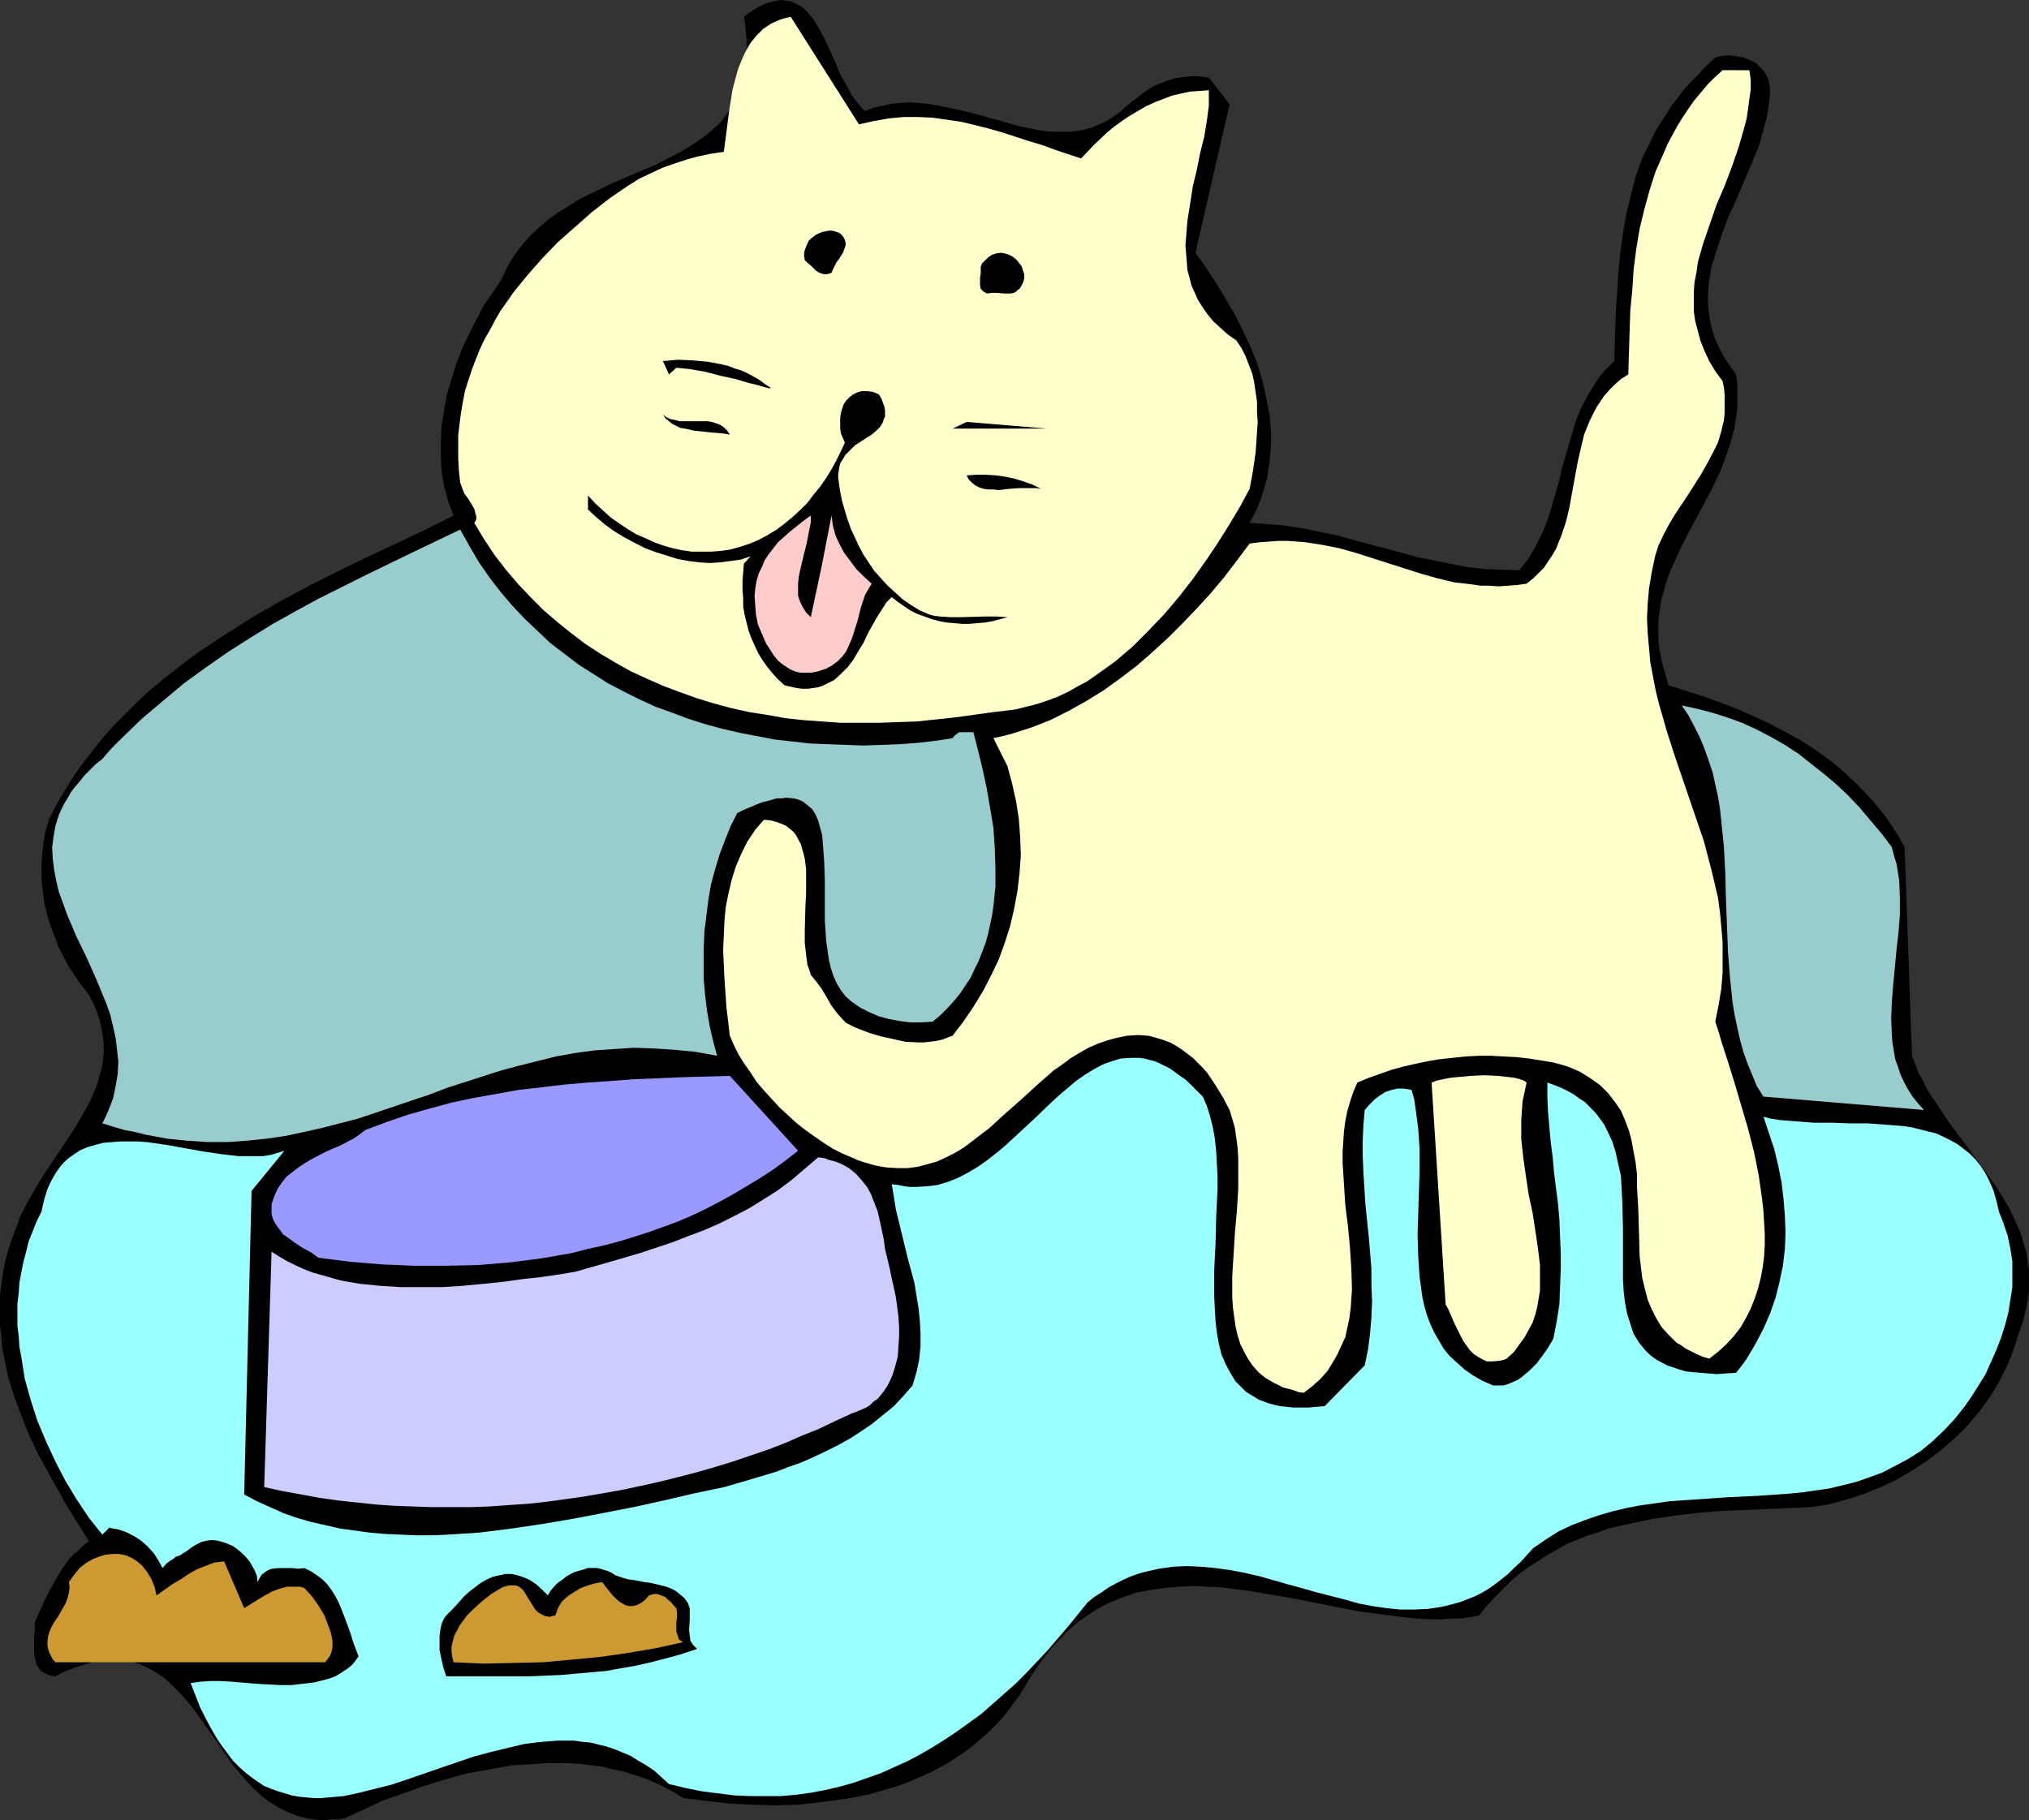
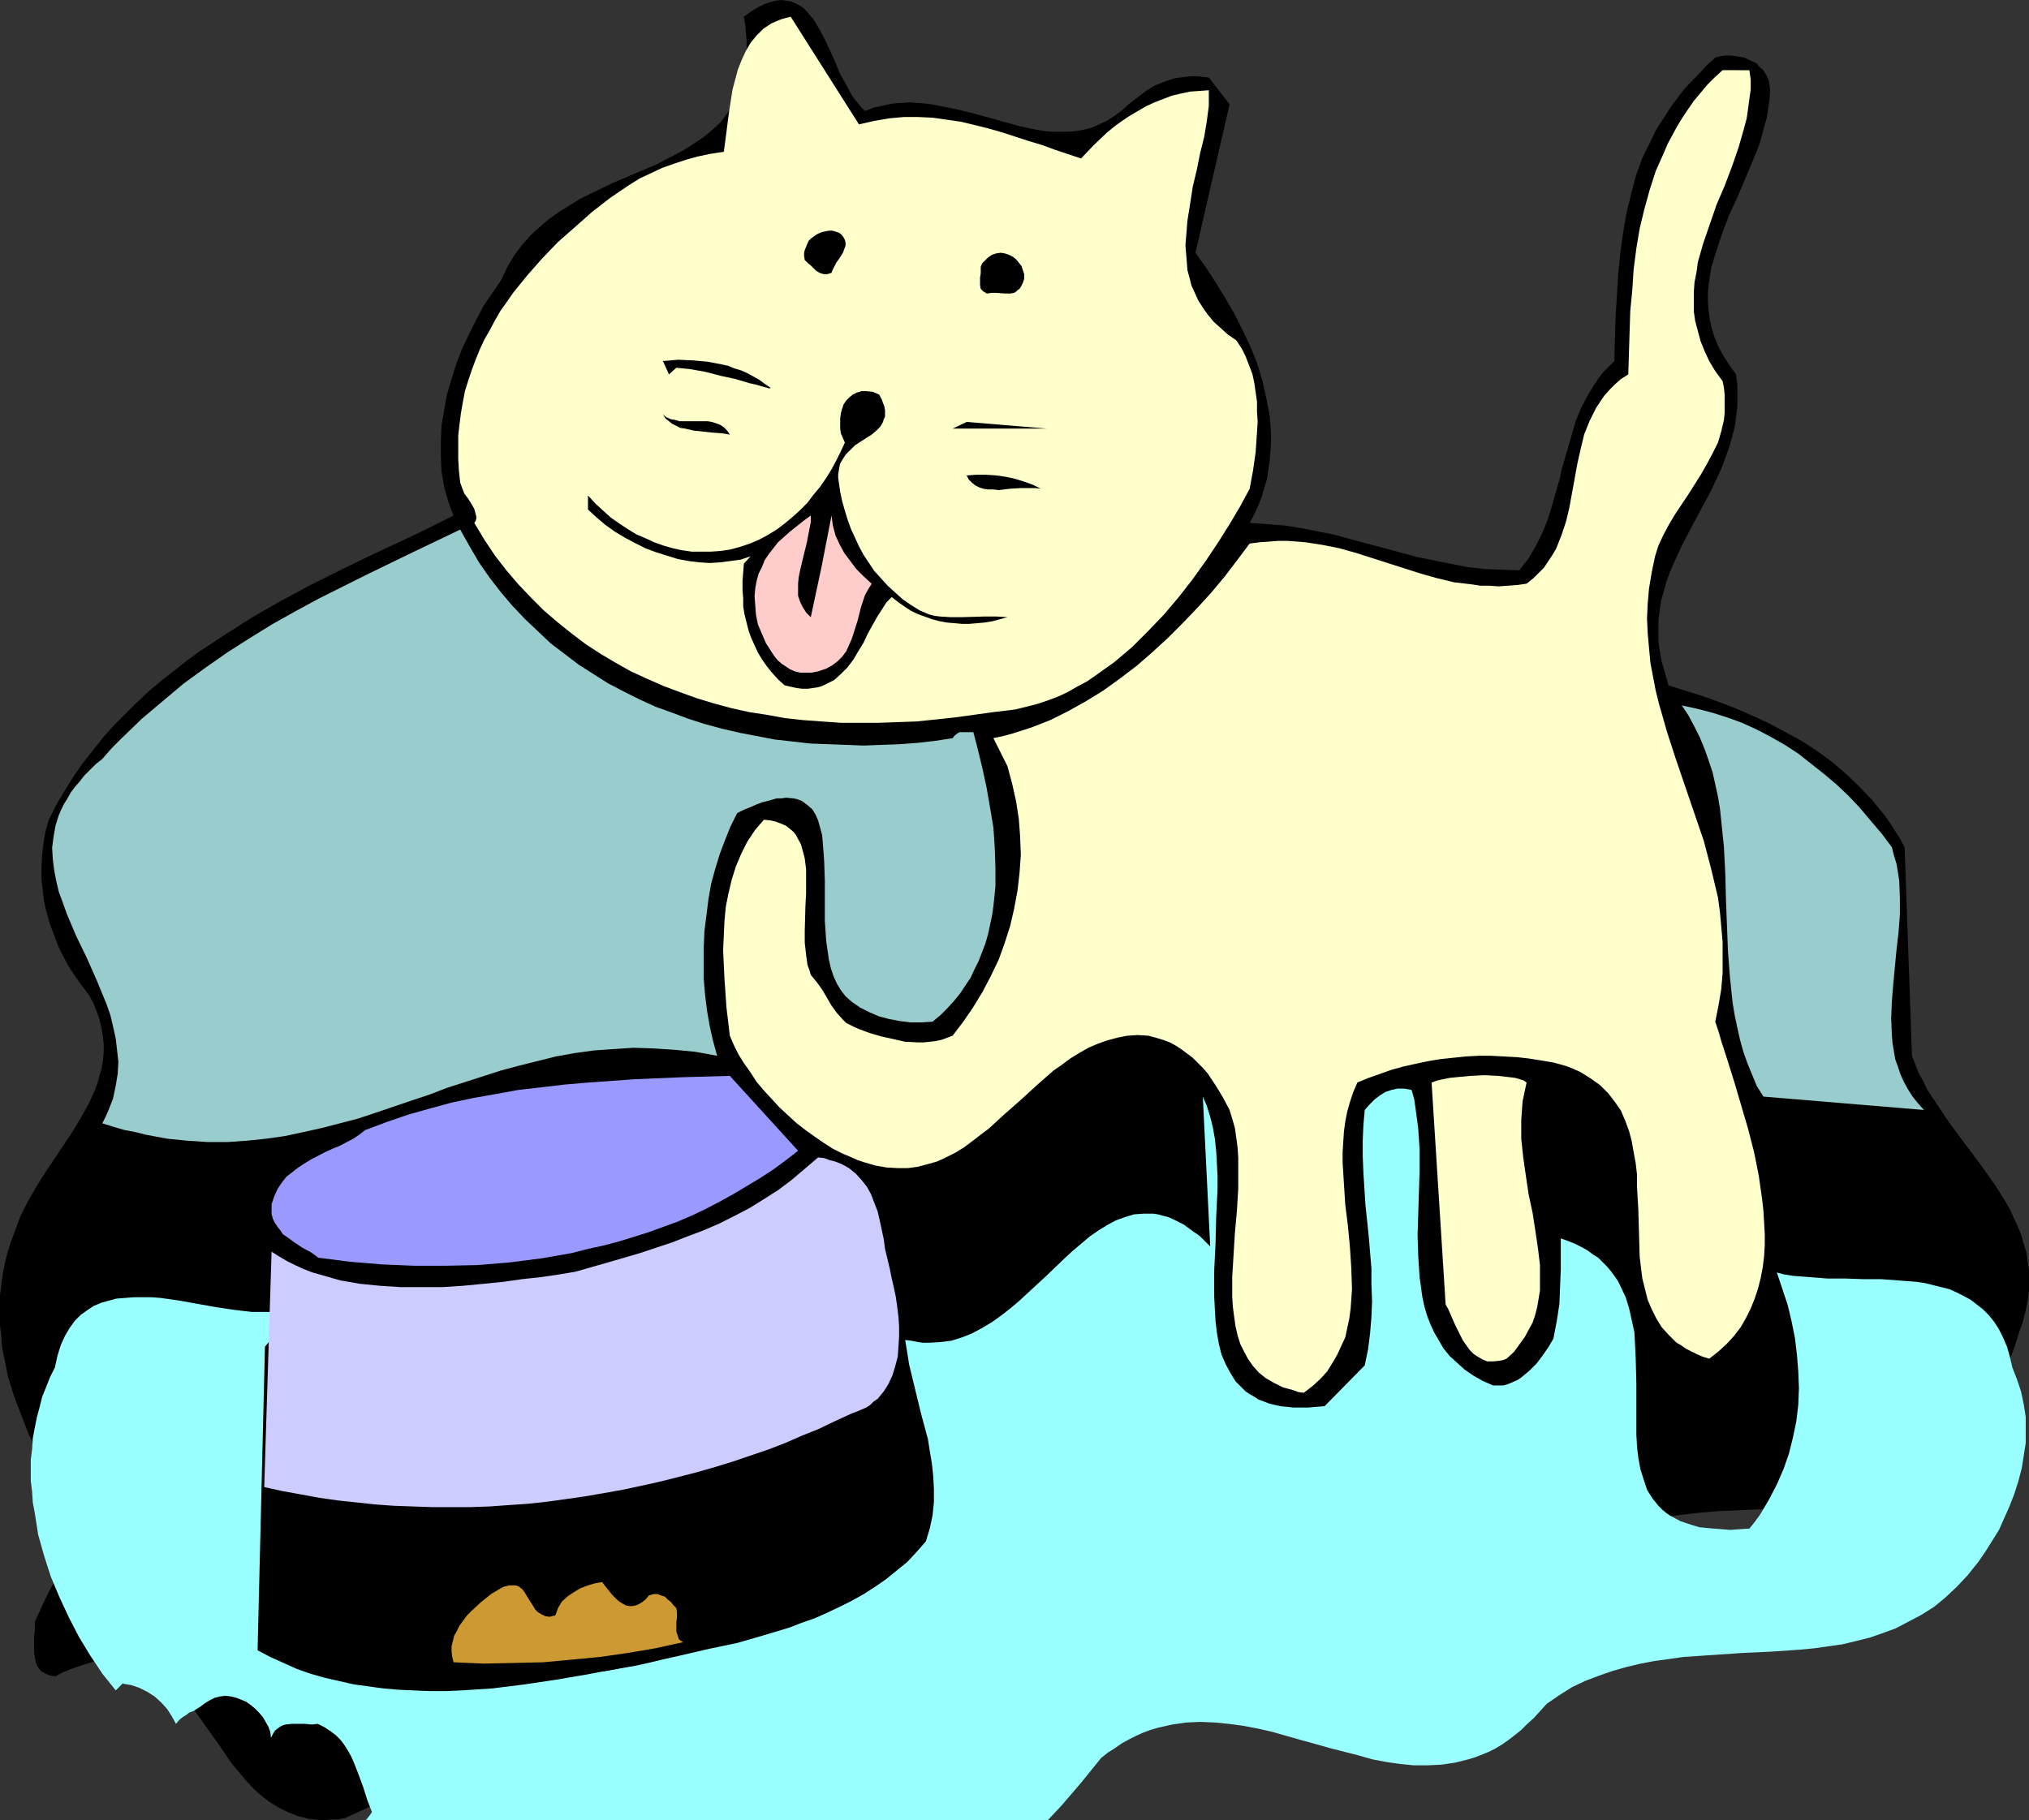
<svg xmlns="http://www.w3.org/2000/svg" xmlns:ns1="http://sodipodi.sourceforge.net/DTD/sodipodi-0.dtd" xmlns:ns2="http://www.inkscape.org/namespaces/inkscape" version="1.0" width="129.681mm" height="116.354mm" id="svg20" ns1:docname="Cat Tasting 1.wmf">
  <rect width="100%" height="100%" fill="#333333" stroke="none" />
  <ns1:namedview id="namedview20" pagecolor="#ffffff" bordercolor="#000000" borderopacity="0.25" ns2:showpageshadow="2" ns2:pageopacity="0.0" ns2:pagecheckerboard="0" ns2:deskcolor="#d1d1d1" ns2:document-units="mm" />
  <defs id="defs1">
    <pattern id="WMFhbasepattern" patternUnits="userSpaceOnUse" width="6" height="6" x="0" y="0" />
  </defs>
  <path style="fill:#000000;fill-opacity:1;fill-rule:evenodd;stroke:none" d="m 208.949,26.819 2.101,-0.808 2.262,-0.485 2.101,-0.485 2.101,-0.162 2.101,-0.162 2.101,0.162 2.101,0.162 2.101,0.323 4.04,0.808 4.202,0.969 4.202,1.131 4.04,1.131 4.04,1.131 3.878,0.808 1.939,0.323 1.939,0.162 h 1.939 1.939 l 1.939,-0.162 1.778,-0.323 1.939,-0.485 1.778,-0.808 1.778,-0.808 1.778,-1.131 1.778,-1.292 1.778,-1.616 2.101,-1.616 2.101,-1.616 2.101,-1.292 2.424,-0.969 2.424,-0.808 1.293,-0.162 1.293,-0.162 1.454,-0.162 h 1.293 l 1.454,0.162 1.454,0.162 5.01,6.462 -8.242,35.866 2.424,3.393 2.424,3.716 2.262,3.716 2.262,3.877 1.939,3.877 1.939,4.039 1.616,4.039 1.293,4.201 0.97,4.362 0.808,4.201 0.162,2.1 0.162,2.262 v 2.1 l -0.162,2.1 -0.162,2.262 -0.323,2.1 -0.323,2.262 -0.646,2.1 -0.646,2.262 -0.808,2.1 -0.97,2.1 -1.131,2.1 4.363,0.323 4.202,0.323 4.04,0.646 4.04,0.808 4.04,0.808 4.04,1.131 7.918,2.1 7.757,2.1 4.04,0.808 4.04,0.808 4.04,0.808 4.202,0.485 4.202,0.162 4.202,0.162 1.131,-1.454 1.131,-1.454 1.778,-3.07 1.616,-3.231 1.293,-3.231 0.97,-3.231 0.97,-3.393 0.97,-3.393 0.323,-1.777 0.485,-1.616 1.939,-6.624 0.97,-3.393 1.293,-3.231 1.616,-3.07 1.778,-2.908 0.97,-1.454 1.131,-1.454 1.293,-1.292 1.293,-1.292 0.162,-5.493 0.162,-5.331 0.323,-5.17 0.323,-5.17 0.485,-4.847 0.646,-4.847 0.808,-4.685 1.131,-4.685 1.131,-4.362 1.616,-4.524 2.101,-4.201 0.97,-2.1 1.293,-2.1 1.293,-1.939 1.293,-2.1 1.616,-2.1 1.454,-1.939 1.778,-1.939 1.939,-1.939 1.778,-1.939 2.101,-1.939 1.293,-0.323 1.131,-0.162 h 1.293 l 1.131,0.162 1.131,0.162 0.97,0.162 2.101,0.969 0.97,0.485 0.646,0.808 0.808,0.646 0.646,0.969 0.485,0.969 0.323,0.808 0.162,1.131 0.162,1.131 -0.162,2.262 -0.323,2.262 -0.323,2.1 -0.646,2.262 -1.131,4.201 -1.778,4.362 -3.555,8.401 -1.939,4.201 -1.616,4.201 -1.454,4.362 -0.646,2.1 -0.646,2.1 -0.323,2.1 -0.323,2.1 -0.162,2.1 v 2.1 l 0.162,2.1 0.323,2.262 0.485,2.1 0.646,2.1 0.97,2.262 1.131,2.1 1.454,2.262 1.616,2.262 0.323,2.585 v 2.585 2.585 l -0.323,2.585 -0.323,2.423 -0.646,2.423 -0.646,2.262 -0.808,2.262 -0.808,2.262 -0.97,2.262 -2.101,4.362 -2.262,4.201 -2.262,4.201 -2.262,4.362 -1.939,4.201 -0.97,2.262 -0.808,2.262 -0.646,2.262 -0.646,2.262 -0.323,2.262 -0.323,2.423 v 2.423 2.585 l 0.323,2.585 0.485,2.585 0.808,2.746 0.808,2.908 8.242,2.585 4.04,1.454 4.202,1.616 4.04,1.777 3.878,1.777 3.878,2.1 3.878,2.1 3.717,2.423 3.555,2.585 3.394,2.908 3.232,3.07 3.07,3.231 2.909,3.554 1.293,1.777 2.586,4.039 1.131,2.1 1.778,50.406 0.808,2.1 0.808,2.1 1.131,1.939 0.97,2.1 2.586,3.877 2.586,3.877 2.747,3.716 2.909,3.877 2.747,3.716 2.747,3.877 2.424,3.877 1.131,1.939 0.97,2.1 0.97,2.1 0.808,1.939 0.646,2.262 0.646,2.1 0.323,2.262 0.323,2.262 v 2.262 2.423 l -0.323,2.423 -0.485,2.423 -0.646,2.585 -0.97,2.746 -0.646,2.1 -0.646,1.939 -0.808,2.1 -0.808,1.939 -0.97,1.939 -0.97,1.939 -2.262,3.716 -2.586,3.554 -2.747,3.231 -3.07,3.07 -3.394,2.908 -3.394,2.585 -3.717,2.423 -3.878,2.262 -3.878,1.777 -4.04,1.616 -4.04,1.292 -4.202,1.131 -4.363,0.646 -11.15,0.485 -11.15,0.485 -5.494,0.485 -5.333,0.646 -5.333,0.808 -5.333,1.131 -5.01,1.131 -2.586,0.969 -2.586,0.808 -2.424,0.969 -2.424,0.969 -2.262,1.292 -2.262,1.292 -2.262,1.454 -2.262,1.454 -2.262,1.616 -2.101,1.777 -1.939,1.939 -1.939,1.939 -2.101,2.262 -1.778,2.262 -3.555,0.646 -3.555,0.162 -3.394,0.162 -3.717,-0.162 -3.555,-0.323 -3.717,-0.485 -7.434,-0.969 -7.434,-1.454 -7.272,-1.454 -7.434,-1.292 -3.717,-0.646 -3.717,-0.485 -3.555,-0.485 -3.555,-0.162 -3.555,-0.162 -3.555,0.162 -3.394,0.323 -3.394,0.485 -3.394,0.646 -3.232,1.131 -3.232,1.292 -3.07,1.616 -1.454,0.969 -1.454,0.969 -1.616,1.131 -1.454,1.292 -1.454,1.292 -1.293,1.454 -1.454,1.454 -1.293,1.616 -1.454,1.777 -1.293,1.777 -1.293,1.939 -1.293,2.1 -1.616,2.747 -1.939,2.585 -1.778,2.423 -2.101,2.262 -2.101,2.1 -2.262,1.939 -2.262,1.939 -2.424,1.616 -2.424,1.616 -2.586,1.454 -2.586,1.292 -2.586,1.131 -2.747,1.131 -2.747,0.969 -2.909,0.808 -2.747,0.808 -2.909,0.646 -2.909,0.485 -5.818,0.808 -5.818,0.646 -5.656,0.162 -5.818,-0.162 -5.656,-0.323 -5.494,-0.646 -5.171,-0.646 -2.262,-1.454 -2.424,-1.292 -2.424,-1.131 -2.424,-0.969 -2.424,-0.808 -2.586,-0.808 -2.586,-0.485 -2.424,-0.646 -2.747,-0.323 -2.586,-0.323 -2.747,-0.162 h -2.586 -2.747 l -2.747,0.162 -5.494,0.323 -5.333,0.969 -5.494,0.969 -5.333,1.454 -5.171,1.616 -5.01,1.777 -5.01,1.777 -4.525,2.1 -4.525,2.1 -1.616,0.323 h -1.616 l -1.454,0.162 h -1.454 l -1.454,-0.162 -1.293,-0.162 -2.586,-0.646 -2.424,-0.969 -2.262,-1.131 -2.101,-1.292 -2.101,-1.616 -1.939,-1.777 -1.778,-1.939 -1.616,-1.939 -1.778,-2.1 -3.07,-4.524 -1.616,-2.262 -1.616,-2.262 -3.07,-4.362 -1.616,-1.939 -1.778,-1.939 -1.778,-1.777 -1.778,-1.616 -1.939,-1.292 -2.101,-1.131 -2.101,-0.969 -2.424,-0.646 -1.131,-0.162 -1.293,-0.162 H 27.31 26.018 l -1.454,0.162 -1.454,0.162 -1.454,0.485 -1.616,0.485 -1.454,0.485 -1.778,0.646 -1.616,0.646 -1.778,0.969 -1.293,-0.162 -1.131,-0.485 -0.97,-0.485 -0.646,-0.808 -0.485,-0.808 -0.323,-0.969 -0.162,-0.969 -0.162,-0.969 v -2.1 -2.1 l 0.162,-0.969 v -0.808 -0.808 -0.646 l 2.424,-5.331 1.293,-2.585 1.454,-2.585 1.454,-2.423 1.778,-2.423 1.131,-1.131 1.131,-0.969 1.131,-1.131 1.293,-0.969 -5.171,-8.239 -2.424,-4.362 -2.424,-4.362 -2.424,-4.362 -2.101,-4.524 -1.778,-4.524 -1.778,-4.685 L 1.939,332.649 0.97,327.802 0.485,325.379 0.323,322.794 0,320.371 v -2.423 -2.423 -2.585 l 0.323,-2.585 0.323,-2.423 0.485,-2.585 0.646,-2.585 0.808,-2.585 0.97,-2.585 0.646,-1.777 0.646,-1.777 1.778,-3.554 1.939,-3.393 2.101,-3.393 4.525,-6.785 2.262,-3.393 1.939,-3.231 1.939,-3.393 1.616,-3.554 0.646,-1.777 0.485,-1.777 0.485,-1.777 0.323,-1.777 0.162,-1.939 v -1.939 l -0.162,-1.777 -0.323,-1.939 -0.485,-2.1 -0.646,-1.939 -0.808,-2.1 -1.131,-2.1 -1.616,-2.1 -1.616,-2.262 -1.616,-2.423 -1.293,-2.423 -1.293,-2.585 -0.97,-2.585 -0.97,-2.585 -0.808,-2.747 -0.646,-2.746 -0.323,-2.747 -0.323,-2.908 v -2.908 l 0.162,-2.746 0.323,-2.908 0.485,-2.908 0.808,-2.747 1.778,-3.554 2.101,-3.554 2.101,-3.393 2.262,-3.231 2.424,-3.07 2.424,-3.07 2.586,-2.908 2.747,-2.747 2.747,-2.746 2.909,-2.747 2.909,-2.423 3.07,-2.423 3.07,-2.423 3.07,-2.262 6.626,-4.362 6.626,-4.201 6.787,-3.877 6.949,-3.716 7.11,-3.554 6.949,-3.393 6.949,-3.231 6.787,-3.231 6.787,-3.393 -0.646,-1.616 -0.646,-1.777 -0.485,-1.777 -0.485,-1.777 -0.646,-3.716 -0.162,-3.716 v -3.554 l 0.162,-3.877 0.646,-3.716 0.646,-3.716 1.131,-3.716 1.131,-3.716 1.454,-3.716 1.616,-3.393 1.778,-3.554 1.778,-3.393 2.101,-3.07 2.101,-3.07 1.454,-3.07 1.616,-2.746 1.778,-2.423 2.101,-2.423 2.262,-2.1 2.262,-1.939 2.262,-1.616 2.586,-1.616 2.586,-1.616 2.586,-1.292 5.333,-2.585 5.333,-2.262 5.333,-2.262 2.424,-1.292 2.586,-1.292 2.262,-1.292 2.262,-1.454 2.101,-1.454 1.939,-1.616 1.939,-1.777 1.454,-1.939 1.454,-2.1 1.293,-2.262 0.97,-2.585 0.485,-2.746 0.323,-1.454 0.162,-1.616 0.162,-1.616 V 9.855 l -0.162,-1.939 -0.162,-1.939 -0.323,-1.939 1.778,-1.292 1.616,-0.969 1.616,-0.808 1.454,-0.485 1.293,-0.323 L 188.749,0 l 1.131,0.162 1.131,0.162 1.131,0.485 0.97,0.485 0.97,0.646 0.808,0.808 0.808,0.969 0.808,0.969 1.454,2.423 1.293,2.423 1.293,2.746 1.293,2.908 1.131,2.746 1.454,2.585 1.293,2.423 0.808,1.131 0.808,0.969 0.808,0.969 z" id="path1" />
  <path style="fill:#ffffcc;fill-opacity:1;fill-rule:evenodd;stroke:none" d="m 207.494,30.05 3.555,-0.808 3.717,-0.646 3.555,-0.323 h 3.394 l 3.555,0.162 3.394,0.485 3.394,0.485 3.394,0.808 3.232,0.808 3.394,0.969 6.464,2.1 3.232,0.969 3.07,1.131 6.302,2.1 3.07,-3.231 3.232,-3.07 1.778,-1.454 1.778,-1.292 1.939,-1.292 1.939,-1.131 1.939,-1.131 2.101,-0.969 2.101,-0.808 2.101,-0.808 2.101,-0.485 2.262,-0.485 2.262,-0.162 2.262,-0.162 v 1.777 1.939 l -0.485,3.716 -0.646,3.877 -0.97,3.877 -0.808,4.039 -0.97,4.039 -0.646,4.201 -0.646,4.039 -0.323,4.039 -0.162,1.939 0.162,1.939 0.162,1.939 0.162,2.1 0.485,1.777 0.485,1.939 0.808,1.777 0.808,1.777 1.131,1.777 1.131,1.616 1.454,1.777 1.616,1.454 1.778,1.616 2.101,1.454 1.293,1.939 0.97,1.939 0.808,2.1 0.808,2.1 0.485,2.262 0.323,2.262 0.323,2.262 v 2.423 l 0.162,2.423 -0.162,2.423 -0.323,4.847 -0.646,4.524 -0.808,4.362 -2.262,4.201 -2.586,4.362 -2.747,4.362 -2.909,4.362 -3.232,4.524 -3.394,4.362 -3.555,4.201 -3.878,4.039 -3.878,3.877 -2.101,1.777 -2.101,1.777 -2.262,1.616 -2.262,1.616 -2.101,1.454 -2.424,1.292 -2.262,1.292 -2.424,1.131 -2.586,0.969 -2.424,0.808 -2.586,0.646 -2.586,0.646 -2.586,0.323 -2.747,0.323 -4.686,0.646 -4.686,0.646 -4.525,0.485 -4.686,0.485 -4.686,0.162 -4.525,0.162 h -4.525 -4.525 l -4.525,-0.323 -4.525,-0.323 -4.363,-0.485 -4.525,-0.808 -4.202,-0.646 -4.363,-0.969 -4.202,-1.131 -4.202,-1.292 -4.04,-1.454 -3.878,-1.454 -4.04,-1.777 -3.878,-1.777 -3.717,-2.1 -3.555,-2.1 -3.717,-2.423 -3.394,-2.585 -3.232,-2.585 -3.394,-2.908 -3.07,-3.07 -3.07,-3.231 -2.909,-3.393 -2.747,-3.554 -2.586,-3.877 -2.424,-4.039 0.323,-0.485 0.162,-0.485 v -0.646 l -0.162,-0.485 -0.323,-1.292 -0.646,-1.131 -0.808,-1.292 -0.97,-1.292 -0.485,-1.292 -0.485,-1.292 -0.323,-2.908 -0.162,-2.908 v -2.747 -2.908 l 0.323,-2.747 0.323,-2.585 0.485,-2.746 0.485,-2.585 0.808,-2.585 0.808,-2.423 0.97,-2.585 0.97,-2.423 1.131,-2.423 1.293,-2.262 1.293,-2.423 1.293,-2.262 1.616,-2.262 1.454,-2.1 3.394,-4.201 3.555,-4.039 3.878,-4.039 4.04,-3.554 4.202,-3.716 4.363,-3.393 4.525,-3.07 2.586,-1.616 2.747,-1.292 2.747,-1.292 2.747,-0.969 2.909,-0.969 2.909,-0.808 3.07,-0.646 3.232,-0.485 0.323,-2.423 0.323,-2.423 0.323,-2.585 0.323,-2.423 0.808,-5.17 0.646,-2.423 0.646,-2.423 0.97,-2.423 0.97,-2.1 1.131,-1.939 1.454,-1.777 1.616,-1.616 0.97,-0.646 0.97,-0.646 1.131,-0.485 1.131,-0.485 1.131,-0.323 1.293,-0.323 z" id="path2" />
  <path style="fill:#ffffcc;fill-opacity:1;fill-rule:evenodd;stroke:none" d="m 422.584,16.964 0.323,2.262 v 2.423 l -0.323,2.262 -0.323,2.423 -0.323,2.262 -0.646,2.423 -1.293,4.524 -1.616,4.685 -1.778,4.685 -1.939,4.524 -1.616,4.685 -1.616,4.685 -0.646,2.262 -0.646,2.262 -0.323,2.423 -0.485,2.423 -0.162,2.262 v 2.423 2.423 l 0.323,2.262 0.646,2.423 0.646,2.423 0.97,2.423 1.131,2.423 1.454,2.423 1.778,2.423 0.323,1.616 0.162,1.616 v 1.616 1.454 1.454 l -0.162,1.616 -0.646,2.747 -0.808,2.746 -1.293,2.585 -1.293,2.423 -1.454,2.585 -3.07,4.847 -3.232,4.847 -1.454,2.423 -1.293,2.423 -1.293,2.747 -0.808,2.585 -0.808,3.877 -0.646,3.877 -0.323,3.716 -0.162,3.554 0.162,3.554 0.323,3.554 0.323,3.554 0.646,3.393 0.646,3.393 0.808,3.231 1.939,6.785 2.101,6.462 2.262,6.624 2.262,6.624 2.262,6.624 1.778,6.785 0.808,3.393 0.808,3.393 0.485,3.554 0.323,3.554 0.323,3.716 v 3.716 3.716 l -0.323,3.877 -0.646,3.877 -0.808,4.039 0.808,2.423 0.646,2.262 1.616,5.008 1.616,5.17 1.616,5.493 1.616,5.493 1.454,5.655 1.131,5.655 0.808,5.655 0.323,2.908 0.162,2.746 0.162,2.908 v 2.585 l -0.162,2.747 -0.323,2.585 -0.485,2.585 -0.646,2.585 -0.808,2.423 -0.97,2.423 -1.131,2.262 -1.293,2.262 -1.616,2.1 -1.778,1.939 -1.939,1.777 -2.262,1.777 -1.616,-0.485 -1.454,-0.646 -1.293,-0.646 -1.293,-0.646 -1.131,-0.808 -1.131,-0.646 -0.97,-0.969 -0.97,-0.969 -1.616,-1.777 -1.293,-2.1 -1.131,-2.262 -0.97,-2.262 -0.646,-2.585 -0.646,-2.585 -0.323,-2.585 -0.323,-2.746 -0.162,-5.655 -0.162,-5.655 -0.323,-5.655 v -2.908 l -0.323,-2.747 -0.485,-2.585 -0.485,-2.746 -0.646,-2.423 -0.97,-2.585 -0.97,-2.262 -1.454,-2.1 -1.616,-2.1 -0.97,-0.969 -0.97,-0.969 -1.131,-0.808 -1.131,-0.808 -1.293,-0.808 -1.293,-0.808 -1.454,-0.646 -1.616,-0.646 -1.616,-0.485 -1.778,-0.485 -2.909,-0.485 -3.07,-0.485 -2.909,-0.323 -3.07,-0.162 -3.07,-0.162 h -3.07 l -3.07,0.162 -3.07,0.323 -3.07,0.323 -2.909,0.485 -3.07,0.646 -2.909,0.646 -2.909,0.808 -2.747,0.969 -2.747,0.969 -2.747,1.131 -0.97,2.262 -0.808,2.423 -0.646,2.262 -0.485,2.423 -0.323,2.423 -0.162,2.423 -0.162,2.585 v 2.585 l 0.323,5.17 0.323,5.008 0.646,5.17 0.485,5.17 0.323,5.008 0.162,5.008 -0.162,2.423 -0.162,2.262 -0.323,2.423 -0.485,2.262 -0.485,2.262 -0.97,2.1 -0.97,2.1 -1.131,1.939 -1.293,2.1 -1.616,1.777 -1.939,1.777 -2.101,1.616 -1.293,-0.162 -1.293,-0.485 -2.424,-0.646 -2.262,-1.131 -1.939,-1.131 -1.616,-1.292 -1.454,-1.616 -1.131,-1.616 -0.97,-1.777 -0.97,-1.939 -0.646,-2.1 -0.485,-2.1 -0.323,-2.262 -0.323,-2.423 -0.162,-2.423 v -5.008 l 0.323,-5.17 0.323,-5.331 0.485,-5.331 0.323,-5.331 v -5.17 -2.423 l -0.162,-2.423 -0.323,-2.423 -0.323,-2.262 -0.646,-2.262 -0.646,-2.1 -1.616,-3.07 -1.778,-2.908 -1.939,-2.908 -1.131,-1.292 -1.131,-1.131 -1.293,-1.292 -1.293,-0.969 -1.293,-0.969 -1.454,-0.969 -1.454,-0.808 -1.778,-0.646 -1.616,-0.485 -1.778,-0.485 -2.586,-0.162 -2.586,0.162 -2.424,0.485 -2.424,0.646 -2.262,0.808 -2.262,0.969 -2.262,1.292 -2.101,1.292 -1.939,1.454 -2.101,1.454 -3.878,3.393 -3.878,3.554 -4.04,3.554 -3.878,3.554 -1.939,1.454 -2.101,1.616 -1.939,1.454 -2.101,1.292 -2.262,1.131 -2.101,0.969 -2.262,0.646 -2.424,0.646 -2.424,0.323 h -2.424 l -2.747,-0.162 -2.747,-0.485 -2.747,-0.808 -1.454,-0.485 -1.454,-0.646 -2.262,-0.969 -2.262,-1.131 -2.262,-1.454 -2.101,-1.454 -2.262,-1.616 -2.101,-1.616 -2.101,-1.939 -2.101,-1.939 -1.778,-1.939 -1.939,-2.1 -1.778,-2.1 -1.454,-2.262 -1.616,-2.262 -1.293,-2.1 -1.131,-2.262 -0.97,-2.262 -0.808,-6.785 -0.485,-6.947 -0.162,-3.393 -0.162,-3.554 0.162,-3.554 0.162,-3.554 0.323,-3.393 0.646,-3.231 0.808,-3.393 0.97,-3.07 1.293,-3.07 1.454,-2.908 0.97,-1.454 0.97,-1.454 0.97,-1.131 1.131,-1.292 1.616,0.162 1.293,0.323 1.293,0.485 1.131,0.485 0.808,0.646 0.97,0.808 0.646,0.808 0.485,0.969 0.646,1.131 0.323,1.131 0.323,1.131 0.323,1.292 0.323,2.585 v 2.908 2.908 l -0.162,3.07 -0.162,5.978 v 2.908 l 0.323,2.908 0.162,1.131 0.162,1.292 0.485,1.292 0.323,1.131 1.454,1.777 1.293,1.777 2.262,3.877 1.293,1.777 1.454,1.616 0.808,0.808 0.97,0.485 0.97,0.485 1.131,0.485 2.586,0.969 2.747,0.808 2.909,0.646 2.909,0.646 3.07,0.162 h 1.454 l 1.454,-0.162 1.454,-0.162 1.454,-0.323 1.293,-0.485 1.293,-0.485 2.586,-3.393 2.424,-3.554 2.262,-3.716 1.939,-3.716 1.939,-4.039 1.454,-4.039 1.293,-4.039 0.97,-4.201 0.808,-4.362 0.485,-4.201 0.323,-4.362 -0.162,-4.362 -0.323,-4.362 -0.646,-4.201 -0.97,-4.362 -1.131,-4.201 -3.394,-6.785 2.262,-0.485 2.424,-0.646 4.525,-1.454 4.525,-1.777 4.202,-2.1 4.363,-2.423 4.202,-2.585 4.04,-2.908 4.04,-3.07 3.717,-3.231 3.878,-3.554 3.555,-3.554 3.555,-3.716 3.394,-3.716 3.232,-3.877 3.07,-4.039 2.909,-3.877 2.424,-0.323 2.262,-0.162 2.262,-0.162 h 2.262 l 2.101,0.162 2.101,0.162 4.202,0.646 4.04,0.808 4.04,1.131 15.675,5.008 4.04,1.131 4.04,0.969 4.202,0.485 2.101,0.323 h 2.101 l 2.262,0.162 2.262,-0.162 2.262,-0.162 2.262,-0.323 1.616,-1.292 1.293,-1.292 1.293,-1.292 0.97,-1.454 0.97,-1.454 0.97,-1.616 0.646,-1.616 0.646,-1.616 1.131,-3.393 0.808,-3.393 1.293,-7.109 0.646,-3.554 0.808,-3.554 0.808,-3.393 1.293,-3.231 0.808,-1.616 0.808,-1.616 0.97,-1.454 0.97,-1.454 1.293,-1.454 1.293,-1.292 1.454,-1.292 1.778,-1.131 0.323,-10.34 0.162,-5.008 0.485,-5.008 0.323,-5.008 0.646,-5.008 0.808,-4.847 1.131,-4.685 1.293,-4.685 1.454,-4.524 1.939,-4.362 0.97,-2.262 1.131,-2.1 1.131,-2.1 1.293,-2.1 1.293,-1.939 1.454,-2.1 1.616,-1.939 1.616,-1.939 1.778,-1.777 1.939,-1.777 z" id="path3" />
  <path style="fill:#000000;fill-opacity:1;fill-rule:evenodd;stroke:none" d="m 202.646,56.222 0.646,0.485 0.485,0.646 0.323,0.646 0.162,0.646 v 0.646 l -0.162,0.485 -0.485,1.292 -0.808,1.292 -0.808,1.131 -0.646,1.292 -0.323,0.646 -0.162,0.485 -0.97,0.323 h -0.97 l -0.97,-0.323 -0.808,-0.485 -1.293,-1.292 -0.808,-0.646 -0.646,-0.646 -0.162,-0.969 v -0.808 l 0.162,-0.646 0.323,-0.808 0.323,-0.808 0.323,-0.646 0.485,-0.485 0.646,-0.485 0.646,-0.485 0.646,-0.323 0.808,-0.323 0.808,-0.162 0.808,-0.162 h 0.808 l 0.646,0.162 z" id="path4" />
  <path style="fill:#000000;fill-opacity:1;fill-rule:evenodd;stroke:none" d="m 246.601,69.309 -0.323,0.485 -0.485,0.323 -0.323,0.323 -0.485,0.323 -0.97,0.162 h -1.131 l -2.262,-0.162 h -1.131 l -1.131,0.162 -0.485,-0.323 -0.323,-0.162 -0.323,-0.323 -0.323,-0.323 -0.162,-0.969 V 68.016 67.047 l 0.162,-0.969 v -0.808 -0.808 l 0.323,-0.808 0.485,-0.485 0.97,-0.969 0.97,-0.646 0.97,-0.323 1.131,-0.162 0.97,0.162 0.97,0.323 0.97,0.485 0.808,0.646 0.646,0.808 0.646,0.808 0.323,0.969 0.323,0.969 v 1.131 l -0.323,0.969 z" id="path5" />
  <path style="fill:#000000;fill-opacity:1;fill-rule:evenodd;stroke:none" d="m 186.163,93.704 -0.323,0.162 -0.485,-0.162 -0.646,-0.162 -1.131,-0.323 -1.131,-0.323 -1.454,-0.323 -1.616,-0.485 -1.616,-0.485 -3.717,-0.808 -3.717,-0.969 -3.717,-0.646 -1.616,-0.162 -1.616,-0.162 -1.778,1.616 -1.454,-3.231 3.717,-0.323 3.555,0.162 3.555,0.323 3.394,0.646 1.454,0.323 1.616,0.646 1.616,0.485 1.454,0.646 1.454,0.808 1.454,0.808 1.293,0.969 z" id="path6" />
  <path style="fill:#000000;fill-opacity:1;fill-rule:evenodd;stroke:none" d="m 212.342,95.32 0.646,1.131 0.323,0.969 0.323,0.808 0.162,0.969 v 0.646 0.808 l -0.323,0.646 -0.162,0.646 -0.646,1.131 -0.97,0.969 -1.131,0.969 -1.293,0.808 -2.747,1.777 -1.131,1.131 -1.131,1.131 -0.808,1.292 -0.485,0.808 -0.162,0.646 -0.162,0.969 -0.162,0.969 v 0.969 l 0.162,1.131 0.323,2.262 0.485,2.262 0.646,2.262 0.646,2.1 0.808,2.262 0.97,2.1 0.97,2.1 1.131,2.1 1.293,1.939 1.293,1.939 1.616,1.777 1.616,1.777 1.778,1.616 1.778,1.616 2.101,1.454 2.101,1.292 1.131,0.485 1.131,0.485 1.293,0.323 1.293,0.162 2.586,0.162 h 2.747 l 5.494,-0.162 h 2.747 l 2.747,0.162 -1.778,0.485 -1.778,0.485 -1.939,0.323 -1.778,0.162 -1.939,0.162 h -1.778 l -1.778,-0.162 -1.939,-0.162 -1.778,-0.323 -1.778,-0.485 -1.778,-0.646 -1.778,-0.646 -1.616,-0.808 -1.454,-0.969 -1.616,-1.131 -1.454,-1.131 -1.293,1.292 -1.131,1.777 -1.131,1.777 -2.262,4.039 -0.97,2.1 -1.293,2.1 -1.131,1.939 -1.454,1.939 -1.616,1.616 -1.616,1.454 -0.97,0.485 -0.97,0.485 -0.97,0.485 -1.131,0.323 -1.131,0.162 -1.131,0.162 h -1.454 l -1.293,-0.162 -1.454,-0.323 -1.454,-0.323 -1.616,-1.454 -1.454,-1.616 -1.293,-1.616 -1.131,-1.616 -0.97,-1.616 -0.808,-1.777 -0.808,-1.777 -0.646,-1.777 -0.485,-1.939 -0.485,-1.939 -0.323,-1.939 v -1.939 l -0.162,-2.1 v -2.1 l 0.162,-2.1 0.162,-2.1 1.616,-1.777 -2.424,0.808 -2.424,0.323 -2.424,0.323 -2.586,0.162 -2.586,-0.162 -2.586,-0.323 -2.586,-0.485 -2.586,-0.808 -2.586,-0.808 -2.586,-0.969 -2.586,-1.292 -2.424,-1.292 -2.424,-1.454 -2.262,-1.616 -2.101,-1.777 -2.101,-1.939 v -3.393 l 1.778,1.939 1.939,1.777 1.778,1.616 2.101,1.454 1.939,1.292 2.101,1.292 2.262,0.969 2.101,0.969 2.262,0.808 2.262,0.646 2.262,0.485 2.262,0.323 h 2.424 2.262 l 2.262,-0.162 2.262,-0.323 2.424,-0.646 2.424,-0.808 2.262,-0.969 2.101,-1.131 2.101,-1.292 1.939,-1.454 1.939,-1.616 1.778,-1.616 1.778,-1.777 1.454,-1.939 1.616,-1.939 1.454,-2.1 1.293,-2.1 1.131,-2.1 1.131,-2.262 0.97,-2.1 -0.485,-1.131 -0.485,-1.131 -0.162,-1.131 v -1.292 -1.131 l 0.162,-1.292 0.323,-1.131 0.323,-0.969 0.646,-0.969 0.808,-0.808 0.808,-0.646 0.97,-0.485 1.131,-0.323 h 1.293 l 1.454,0.162 z" id="path7" />
  <path style="fill:#000000;fill-opacity:1;fill-rule:evenodd;stroke:none" d="m 176.305,105.013 -1.939,-0.323 -2.262,-0.162 -4.525,-0.485 -2.101,-0.485 -1.131,-0.162 -1.939,-0.969 -0.808,-0.646 -0.808,-0.646 -0.646,-0.969 0.808,0.646 1.131,0.485 0.97,0.162 1.131,0.323 h 2.262 2.262 2.262 l 0.97,0.162 0.97,0.323 0.97,0.323 0.97,0.646 0.808,0.808 z" id="path8" />
  <path style="fill:#000000;fill-opacity:1;fill-rule:evenodd;stroke:none" d="m 230.118,103.559 3.394,-1.616 19.392,1.616 z" id="path9" />
  <path style="fill:#000000;fill-opacity:1;fill-rule:evenodd;stroke:none" d="m 251.449,118.099 -1.131,-0.162 h -1.293 -2.586 l -2.586,0.162 -2.586,0.323 -1.293,-0.162 h -1.293 l -1.131,-0.162 -0.97,-0.323 -0.97,-0.485 -0.808,-0.646 -0.808,-0.808 -0.485,-0.969 2.424,-0.162 h 2.262 l 2.424,0.162 2.262,0.323 2.262,0.485 2.101,0.646 2.262,0.808 z" id="path10" />
  <path style="fill:#ffcccc;fill-opacity:1;fill-rule:evenodd;stroke:none" d="m 195.859,149.119 2.586,-12.117 2.424,-12.44 0.323,2.423 0.646,2.423 0.97,2.1 1.131,2.1 1.454,1.939 1.454,1.939 1.778,1.777 1.939,1.777 -0.808,1.292 -0.808,1.454 -0.485,1.454 -0.485,1.454 -0.808,3.231 -0.97,3.07 -0.485,1.454 -0.646,1.454 -0.646,1.454 -0.97,1.292 -1.131,1.131 -1.293,0.969 -1.454,0.808 -0.97,0.323 -0.97,0.323 -1.616,0.323 h -1.454 -1.293 l -1.293,-0.323 -1.131,-0.485 -0.97,-0.646 -0.97,-0.646 -0.97,-0.808 -0.808,-0.969 -0.646,-0.969 -1.454,-2.262 -0.97,-2.262 -0.97,-2.262 -0.485,-2.423 -0.162,-2.262 -0.162,-2.1 0.162,-1.939 0.323,-1.777 0.485,-1.777 0.808,-1.616 0.646,-1.616 0.97,-1.454 1.131,-1.454 1.131,-1.454 1.454,-1.292 1.454,-1.292 1.616,-1.292 1.616,-1.292 1.778,-1.292 v 1.616 l -0.323,1.616 -0.646,3.393 -0.808,3.231 -0.808,3.393 -0.323,1.616 -0.162,1.616 v 1.454 1.454 l 0.485,1.454 0.646,1.292 0.808,1.292 z" id="path11" />
  <path style="fill:#99cccc;fill-opacity:1;fill-rule:evenodd;stroke:none" d="m 230.118,178.361 0.485,-0.646 0.646,-0.485 0.485,-0.323 h 0.646 1.293 0.646 0.808 l 1.131,4.362 1.131,4.685 0.97,4.524 0.808,4.685 0.808,4.847 0.323,4.847 0.162,4.685 v 4.685 l -0.485,4.685 -0.323,2.262 -0.485,2.262 -0.485,2.262 -0.646,2.262 -0.808,2.1 -0.808,2.1 -0.97,1.939 -0.97,2.1 -1.293,1.939 -1.293,1.939 -1.454,1.777 -1.616,1.777 -1.616,1.616 -1.939,1.616 -2.747,0.162 h -2.586 l -2.586,-0.323 -2.586,-0.485 -2.424,-0.646 -2.262,-0.969 -2.262,-1.131 -2.101,-1.454 -1.454,-1.292 -1.131,-1.454 -0.97,-1.616 -0.808,-1.777 -0.646,-1.939 -0.485,-2.1 -0.323,-2.262 -0.323,-2.262 -0.323,-4.847 v -4.847 -4.847 l -0.162,-4.685 -0.162,-2.262 -0.162,-2.1 -0.162,-1.939 -0.485,-1.777 -0.485,-1.777 -0.646,-1.454 -0.808,-1.292 -1.131,-0.969 -1.293,-0.969 -1.293,-0.485 -0.808,-0.162 -1.778,-0.162 -1.131,0.162 h -1.131 l -1.131,0.323 -1.131,0.323 -1.293,0.323 -1.293,0.485 -1.454,0.646 -1.616,0.646 -1.616,0.808 -1.616,3.231 -1.293,3.231 -1.293,3.393 -1.131,3.716 -0.97,3.554 -0.646,3.716 -0.485,3.877 -0.485,3.877 -0.162,3.877 v 3.877 3.716 l 0.323,3.877 0.485,3.877 0.646,3.716 0.808,3.554 0.97,3.554 -2.586,-0.485 -2.747,-0.485 -5.01,-0.485 -5.01,-0.323 -4.848,-0.162 -4.848,0.323 -4.686,0.323 -4.686,0.646 -4.525,0.808 -4.525,1.131 -4.525,1.131 -4.202,1.131 -4.525,1.454 -8.565,2.746 -4.202,1.616 -4.363,1.454 -8.565,2.908 -4.363,1.454 -4.363,1.131 -4.363,1.131 -4.363,0.969 -4.525,0.969 -4.525,0.646 -4.686,0.485 -4.686,0.323 h -4.686 l -5.01,-0.323 -4.848,-0.485 -5.171,-0.969 -2.586,-0.646 -2.586,-0.485 -2.747,-0.808 -2.586,-0.808 0.808,-1.616 0.646,-1.454 1.131,-2.908 0.646,-3.07 0.485,-2.908 0.162,-2.908 -0.323,-2.908 -0.323,-2.747 -0.646,-2.908 -0.646,-2.747 -0.97,-2.746 -1.131,-2.747 -1.131,-2.747 -2.424,-5.493 -2.586,-5.331 -2.262,-5.331 -0.97,-2.747 -0.97,-2.585 -0.646,-2.747 -0.485,-2.585 -0.323,-2.585 -0.162,-2.747 0.323,-2.585 0.485,-2.747 0.808,-2.585 0.646,-1.454 0.646,-1.292 0.808,-1.292 0.808,-1.454 0.97,-1.292 1.131,-1.292 1.131,-1.454 1.293,-1.292 1.454,-1.454 1.616,-1.292 2.262,-2.585 2.424,-2.423 4.848,-4.685 5.171,-4.362 5.01,-4.201 5.333,-3.877 5.333,-3.716 5.333,-3.393 5.494,-3.393 5.494,-3.07 5.656,-3.07 11.312,-5.655 11.312,-5.493 11.474,-5.493 2.262,4.039 2.262,3.877 2.586,3.716 2.747,3.554 2.747,3.231 3.07,3.231 3.07,2.908 3.07,2.908 3.394,2.585 3.394,2.585 3.555,2.262 3.555,2.262 3.717,1.939 3.878,1.939 3.878,1.777 4.04,1.454 3.878,1.454 4.04,1.292 4.202,1.131 4.202,0.969 4.202,0.808 4.202,0.808 4.363,0.485 4.202,0.485 4.363,0.162 4.363,0.162 4.202,0.162 4.363,-0.162 4.363,-0.162 4.363,-0.323 4.202,-0.485 z" id="path12" />
  <path style="fill:#99cccc;fill-opacity:1;fill-rule:evenodd;stroke:none" d="m 457.004,204.695 0.485,1.939 0.646,2.1 0.323,1.939 0.323,2.1 0.162,4.201 v 4.039 l -0.323,4.201 -0.485,4.201 -0.808,8.563 -0.323,4.039 -0.162,4.039 0.162,4.039 0.162,1.939 0.323,1.939 0.323,1.939 0.646,1.777 0.646,1.939 0.808,1.777 0.97,1.777 1.131,1.777 1.293,1.616 1.454,1.616 -38.784,-3.231 -1.616,-2.585 -1.131,-2.747 -1.131,-2.746 -0.97,-2.747 -0.808,-2.908 -0.646,-2.908 -0.646,-3.07 -0.485,-2.908 -0.646,-6.139 -0.485,-6.301 -0.485,-12.602 -0.162,-6.301 -0.323,-6.301 -0.646,-6.301 -0.323,-3.07 -0.485,-2.908 -0.646,-2.908 -0.646,-2.908 -0.97,-2.908 -0.97,-2.746 -1.131,-2.747 -1.293,-2.585 -1.454,-2.747 -1.616,-2.423 3.717,0.808 3.717,0.969 3.555,1.131 3.555,1.292 3.555,1.616 3.394,1.777 3.394,1.939 3.232,2.1 3.07,2.423 3.07,2.423 3.07,2.585 2.909,2.747 2.747,2.908 2.586,3.07 2.747,3.231 z" id="path13" />
-   <path style="fill:#99ffff;fill-opacity:1;fill-rule:evenodd;stroke:none" d="m 290.556,264.956 0.97,2.262 0.808,2.585 0.646,2.585 0.485,2.746 0.323,3.07 0.162,2.908 0.162,3.07 v 3.231 l -0.323,6.462 -0.162,6.624 -0.323,6.462 v 3.231 3.07 l 0.162,3.07 0.162,2.908 0.323,2.746 0.485,2.747 0.646,2.585 0.97,2.262 1.131,2.1 1.293,2.1 1.616,1.616 0.808,0.808 0.97,0.646 1.131,0.646 0.97,0.646 1.293,0.485 1.293,0.485 1.293,0.323 1.454,0.323 1.616,0.162 1.454,0.162 h 1.778 1.939 l 1.778,-0.162 2.101,-0.162 9.696,-9.855 0.808,-3.877 0.485,-3.877 0.323,-3.877 0.162,-3.877 -0.162,-4.039 v -3.877 l -0.646,-7.755 -0.808,-7.755 -0.485,-7.755 -0.162,-3.877 v -3.716 l 0.162,-3.716 0.323,-3.716 1.131,-1.292 1.293,-1.292 1.293,-0.969 1.293,-0.808 1.454,-0.485 1.454,-0.323 h 1.616 l 1.778,0.323 0.646,2.262 0.323,2.262 0.323,2.423 0.323,2.423 0.323,5.008 v 5.17 l -0.162,5.17 -0.323,10.34 0.162,5.17 0.323,5.008 0.323,2.262 0.323,2.423 0.485,2.262 0.646,2.262 0.808,2.1 0.97,2.1 1.131,1.939 1.131,1.939 1.454,1.777 1.778,1.616 1.778,1.616 2.101,1.454 2.262,1.292 2.586,1.131 h 1.293 1.131 l 1.131,-0.323 1.131,-0.485 1.131,-0.485 0.97,-0.646 0.97,-0.808 0.97,-0.808 1.778,-1.777 1.454,-1.939 1.454,-2.1 1.131,-1.939 0.808,-4.201 0.646,-4.201 0.162,-4.201 0.162,-4.039 v -4.039 l -0.162,-3.877 -0.162,-4.039 -0.323,-3.877 -0.97,-7.593 -0.323,-3.716 -0.485,-3.716 -0.646,-7.27 -0.162,-3.554 v -3.554 l 1.778,0.646 1.616,0.646 1.616,0.808 1.454,0.808 1.293,0.969 1.293,0.808 1.131,1.131 0.97,0.969 0.97,1.131 0.808,1.131 0.808,1.131 0.646,1.292 1.293,2.747 0.808,2.585 0.646,2.908 0.646,2.908 0.162,3.07 0.162,3.231 0.162,6.139 v 9.37 3.07 l 0.162,2.908 0.323,2.747 0.485,2.585 0.808,2.585 0.808,2.423 1.293,2.1 0.808,0.969 0.646,0.808 0.97,0.969 0.97,0.808 0.97,0.646 2.424,1.292 1.454,0.485 1.454,0.485 1.616,0.485 1.616,0.162 1.778,0.162 2.101,0.162 1.939,0.162 2.262,-0.162 2.424,-0.162 1.293,-1.616 1.293,-1.777 2.101,-3.554 1.939,-3.716 1.616,-3.716 1.293,-3.716 0.97,-3.877 0.808,-3.877 0.485,-4.039 0.162,-4.039 -0.162,-4.039 -0.323,-4.039 -0.485,-4.039 -0.808,-4.039 -0.97,-4.039 -1.293,-3.877 -1.293,-3.877 1.778,0.485 2.101,0.323 4.04,0.323 4.202,0.323 h 4.363 l 4.363,0.162 h 4.363 l 4.363,0.323 4.202,0.323 2.101,0.323 1.939,0.485 1.939,0.485 1.939,0.485 1.778,0.808 1.616,0.808 1.778,0.969 1.454,1.131 1.454,1.131 1.454,1.454 1.293,1.616 1.131,1.777 0.97,1.939 0.97,2.262 0.646,2.262 0.646,2.746 1.131,2.908 0.97,2.908 0.646,3.07 0.485,3.07 v 3.231 3.07 l -0.485,3.07 -0.485,3.07 -0.808,3.07 -0.97,3.07 -1.131,2.908 -1.293,2.908 -1.293,2.908 -1.616,2.585 -1.616,2.585 -1.778,2.585 -1.293,1.616 -1.293,1.616 -2.586,2.747 -2.747,2.585 -2.747,2.262 -3.07,1.939 -3.07,1.616 -3.07,1.616 -3.07,1.131 -3.232,1.131 -3.232,0.808 -3.394,0.808 -3.394,0.485 -3.394,0.485 -3.394,0.323 -7.11,0.485 -6.949,0.323 -7.11,0.485 -7.11,0.485 -3.394,0.485 -3.555,0.485 -3.394,0.646 -3.394,0.808 -3.394,0.969 -3.232,1.131 -3.394,1.292 -3.07,1.454 -3.07,1.939 -3.07,2.1 -1.616,1.777 -1.454,1.616 -1.616,1.454 -1.454,1.454 -1.616,1.292 -1.454,1.131 -1.616,1.131 -1.616,0.969 -1.616,0.808 -1.616,0.646 -1.616,0.646 -1.616,0.485 -3.232,0.808 -3.232,0.485 -3.394,0.162 h -3.394 l -3.232,-0.323 -3.394,-0.485 -3.394,-0.646 -3.394,-0.969 -6.949,-1.777 -3.394,-0.969 -3.555,-0.969 -6.787,-1.939 -3.555,-0.808 -3.394,-0.646 -3.555,-0.485 -3.394,-0.323 -3.555,-0.162 -3.394,0.162 -3.394,0.485 -3.555,0.808 -1.616,0.485 -1.778,0.646 -1.778,0.808 -1.616,0.808 -1.778,0.969 -1.616,1.131 -1.778,1.131 -1.616,1.292 -4.848,5.978 -4.848,5.655 -2.586,2.747 -2.586,2.746 -2.586,2.585 -2.747,2.423 -2.747,2.423 -2.747,2.423 -2.909,2.1 -2.909,2.1 -2.909,1.939 -3.07,1.939 -3.07,1.777 -3.07,1.616 -3.232,1.454 -3.232,1.454 -3.232,1.131 -3.232,1.131 -3.394,0.969 -3.555,0.808 -3.394,0.646 -3.555,0.485 -3.717,0.323 h -3.717 -3.717 l -3.717,-0.162 -3.878,-0.485 -3.878,-0.485 -4.04,-0.808 -4.04,-0.969 -1.778,-1.616 -1.778,-1.616 -1.939,-1.292 -1.939,-1.131 -1.778,-1.131 -1.939,-0.808 -1.939,-0.808 -1.939,-0.646 -1.939,-0.485 -1.939,-0.485 -1.939,-0.162 -2.101,-0.323 h -1.939 -1.939 l -4.04,0.323 -4.04,0.485 -4.04,0.969 -4.04,0.969 -4.202,1.131 -8.08,2.747 -7.918,2.746 -3.878,1.292 -3.878,0.969 -3.878,0.969 -3.717,0.808 -3.717,0.323 -1.778,0.162 h -1.778 l -1.778,-0.162 -1.778,-0.162 -1.778,-0.323 -1.616,-0.485 -1.616,-0.485 -1.778,-0.646 -1.616,-0.646 -1.454,-0.969 -1.616,-1.131 -1.454,-1.131 -1.616,-1.454 -1.454,-1.454 -1.293,-1.777 -1.454,-1.939 -1.293,-1.939 -1.293,-2.262 -1.293,-2.423 -1.293,-2.585 -1.131,-2.908 -1.131,-2.908 2.262,-0.323 2.424,-0.162 h 2.586 l 2.747,0.162 5.656,0.485 5.818,0.323 h 2.909 l 2.747,-0.323 2.747,-0.323 2.586,-0.646 1.131,-0.323 1.293,-0.485 1.131,-0.646 0.97,-0.646 0.97,-0.646 0.97,-0.808 0.808,-0.969 0.808,-1.131 -1.131,-2.908 -0.97,-3.07 -1.131,-3.07 -1.131,-2.908 -0.646,-1.454 -0.808,-1.454 -0.808,-1.292 -0.97,-1.292 -1.131,-1.131 -1.293,-0.969 -1.454,-0.969 -1.616,-0.808 -1.454,0.162 -1.616,-0.162 h -1.616 -1.616 l -1.454,0.162 -0.646,0.162 -0.646,0.323 -0.646,0.485 -0.646,0.485 -0.485,0.808 -0.485,0.969 -0.162,-1.454 -0.485,-1.292 -0.646,-1.131 -0.646,-1.131 -0.97,-1.131 -0.97,-0.969 -0.97,-0.808 -1.131,-0.808 -1.131,-0.485 -1.293,-0.485 -1.293,-0.323 -1.293,-0.162 -1.293,0.162 -1.293,0.323 -1.293,0.646 -1.293,0.808 -0.808,0.646 -0.808,0.485 -0.97,0.646 -0.97,0.323 -0.808,0.646 -0.808,0.485 -0.808,0.646 -0.808,0.969 -0.97,-1.777 -1.131,-1.777 -1.454,-1.616 -1.616,-1.454 -1.778,-1.131 -1.939,-0.969 -1.939,-0.646 -1.939,-0.323 v -0.162 l -1.778,1.777 -3.232,-4.039 -2.909,-4.362 -2.747,-4.524 -2.424,-4.685 -2.262,-4.847 -2.101,-5.008 -1.616,-5.008 -1.454,-5.17 -0.808,-5.17 -0.485,-2.585 -0.162,-2.585 -0.323,-2.585 v -2.585 -2.585 l 0.323,-2.585 0.162,-2.585 0.485,-2.585 0.485,-2.423 0.646,-2.423 0.646,-2.585 0.97,-2.423 0.97,-2.423 1.131,-2.262 0.323,-1.454 0.323,-1.454 0.808,-2.585 0.97,-2.1 1.131,-1.939 1.293,-1.777 1.454,-1.454 1.616,-1.131 1.454,-0.969 1.939,-0.808 1.778,-0.485 1.778,-0.485 2.101,-0.162 2.101,-0.162 h 2.101 2.101 l 2.262,0.162 4.525,0.646 9.05,1.616 4.363,0.646 4.202,0.485 h 2.101 1.939 1.778 l 1.939,-0.323 1.616,-0.485 1.616,-0.485 -7.918,9.694 -1.778,73.348 3.07,1.616 3.232,1.454 3.232,1.454 3.232,1.131 3.394,0.969 3.555,0.808 3.555,0.808 3.555,0.485 3.555,0.485 3.717,0.323 3.717,0.162 3.717,0.162 h 3.878 l 3.717,-0.162 7.595,-0.485 7.757,-0.969 7.595,-1.131 7.595,-1.292 7.595,-1.454 7.434,-1.454 7.272,-1.616 6.949,-1.616 6.949,-1.454 6.141,-1.777 6.464,-1.939 2.909,-1.131 3.232,-1.131 2.909,-1.292 3.07,-1.454 2.909,-1.454 2.909,-1.616 2.747,-1.777 2.586,-1.777 2.586,-2.1 2.586,-2.1 2.262,-2.423 2.262,-2.585 0.97,-3.231 0.646,-3.07 0.323,-3.231 v -3.07 l -0.162,-3.07 -0.323,-3.07 -0.485,-2.908 -0.485,-3.07 -1.616,-5.978 -1.454,-5.978 -1.454,-5.978 -0.485,-3.07 -0.485,-2.908 1.454,0.162 1.616,0.323 1.293,0.162 h 1.454 l 2.747,-0.162 2.586,-0.323 2.586,-0.808 2.424,-0.969 2.424,-1.292 2.424,-1.454 2.262,-1.616 2.262,-1.777 2.101,-1.777 2.262,-2.1 4.202,-3.877 4.202,-4.039 2.101,-1.939 2.101,-1.777 2.101,-1.777 2.101,-1.454 2.101,-1.292 2.101,-1.131 2.262,-0.808 2.101,-0.646 2.262,-0.162 h 2.424 l 1.131,0.162 1.131,0.323 1.293,0.323 1.131,0.485 1.293,0.646 1.293,0.646 1.131,0.808 1.293,0.969 1.454,0.969 1.293,1.292 1.293,1.292 z" id="path14" />
+   <path style="fill:#99ffff;fill-opacity:1;fill-rule:evenodd;stroke:none" d="m 290.556,264.956 0.97,2.262 0.808,2.585 0.646,2.585 0.485,2.746 0.323,3.07 0.162,2.908 0.162,3.07 v 3.231 l -0.323,6.462 -0.162,6.624 -0.323,6.462 v 3.231 3.07 l 0.162,3.07 0.162,2.908 0.323,2.746 0.485,2.747 0.646,2.585 0.97,2.262 1.131,2.1 1.293,2.1 1.616,1.616 0.808,0.808 0.97,0.646 1.131,0.646 0.97,0.646 1.293,0.485 1.293,0.485 1.293,0.323 1.454,0.323 1.616,0.162 1.454,0.162 h 1.778 1.939 l 1.778,-0.162 2.101,-0.162 9.696,-9.855 0.808,-3.877 0.485,-3.877 0.323,-3.877 0.162,-3.877 -0.162,-4.039 v -3.877 l -0.646,-7.755 -0.808,-7.755 -0.485,-7.755 -0.162,-3.877 v -3.716 l 0.162,-3.716 0.323,-3.716 1.131,-1.292 1.293,-1.292 1.293,-0.969 1.293,-0.808 1.454,-0.485 1.454,-0.323 h 1.616 l 1.778,0.323 0.646,2.262 0.323,2.262 0.323,2.423 0.323,2.423 0.323,5.008 v 5.17 l -0.162,5.17 -0.323,10.34 0.162,5.17 0.323,5.008 0.323,2.262 0.323,2.423 0.485,2.262 0.646,2.262 0.808,2.1 0.97,2.1 1.131,1.939 1.131,1.939 1.454,1.777 1.778,1.616 1.778,1.616 2.101,1.454 2.262,1.292 2.586,1.131 h 1.293 1.131 l 1.131,-0.323 1.131,-0.485 1.131,-0.485 0.97,-0.646 0.97,-0.808 0.97,-0.808 1.778,-1.777 1.454,-1.939 1.454,-2.1 1.131,-1.939 0.808,-4.201 0.646,-4.201 0.162,-4.201 0.162,-4.039 v -4.039 v -3.554 l 1.778,0.646 1.616,0.646 1.616,0.808 1.454,0.808 1.293,0.969 1.293,0.808 1.131,1.131 0.97,0.969 0.97,1.131 0.808,1.131 0.808,1.131 0.646,1.292 1.293,2.747 0.808,2.585 0.646,2.908 0.646,2.908 0.162,3.07 0.162,3.231 0.162,6.139 v 9.37 3.07 l 0.162,2.908 0.323,2.747 0.485,2.585 0.808,2.585 0.808,2.423 1.293,2.1 0.808,0.969 0.646,0.808 0.97,0.969 0.97,0.808 0.97,0.646 2.424,1.292 1.454,0.485 1.454,0.485 1.616,0.485 1.616,0.162 1.778,0.162 2.101,0.162 1.939,0.162 2.262,-0.162 2.424,-0.162 1.293,-1.616 1.293,-1.777 2.101,-3.554 1.939,-3.716 1.616,-3.716 1.293,-3.716 0.97,-3.877 0.808,-3.877 0.485,-4.039 0.162,-4.039 -0.162,-4.039 -0.323,-4.039 -0.485,-4.039 -0.808,-4.039 -0.97,-4.039 -1.293,-3.877 -1.293,-3.877 1.778,0.485 2.101,0.323 4.04,0.323 4.202,0.323 h 4.363 l 4.363,0.162 h 4.363 l 4.363,0.323 4.202,0.323 2.101,0.323 1.939,0.485 1.939,0.485 1.939,0.485 1.778,0.808 1.616,0.808 1.778,0.969 1.454,1.131 1.454,1.131 1.454,1.454 1.293,1.616 1.131,1.777 0.97,1.939 0.97,2.262 0.646,2.262 0.646,2.746 1.131,2.908 0.97,2.908 0.646,3.07 0.485,3.07 v 3.231 3.07 l -0.485,3.07 -0.485,3.07 -0.808,3.07 -0.97,3.07 -1.131,2.908 -1.293,2.908 -1.293,2.908 -1.616,2.585 -1.616,2.585 -1.778,2.585 -1.293,1.616 -1.293,1.616 -2.586,2.747 -2.747,2.585 -2.747,2.262 -3.07,1.939 -3.07,1.616 -3.07,1.616 -3.07,1.131 -3.232,1.131 -3.232,0.808 -3.394,0.808 -3.394,0.485 -3.394,0.485 -3.394,0.323 -7.11,0.485 -6.949,0.323 -7.11,0.485 -7.11,0.485 -3.394,0.485 -3.555,0.485 -3.394,0.646 -3.394,0.808 -3.394,0.969 -3.232,1.131 -3.394,1.292 -3.07,1.454 -3.07,1.939 -3.07,2.1 -1.616,1.777 -1.454,1.616 -1.616,1.454 -1.454,1.454 -1.616,1.292 -1.454,1.131 -1.616,1.131 -1.616,0.969 -1.616,0.808 -1.616,0.646 -1.616,0.646 -1.616,0.485 -3.232,0.808 -3.232,0.485 -3.394,0.162 h -3.394 l -3.232,-0.323 -3.394,-0.485 -3.394,-0.646 -3.394,-0.969 -6.949,-1.777 -3.394,-0.969 -3.555,-0.969 -6.787,-1.939 -3.555,-0.808 -3.394,-0.646 -3.555,-0.485 -3.394,-0.323 -3.555,-0.162 -3.394,0.162 -3.394,0.485 -3.555,0.808 -1.616,0.485 -1.778,0.646 -1.778,0.808 -1.616,0.808 -1.778,0.969 -1.616,1.131 -1.778,1.131 -1.616,1.292 -4.848,5.978 -4.848,5.655 -2.586,2.747 -2.586,2.746 -2.586,2.585 -2.747,2.423 -2.747,2.423 -2.747,2.423 -2.909,2.1 -2.909,2.1 -2.909,1.939 -3.07,1.939 -3.07,1.777 -3.07,1.616 -3.232,1.454 -3.232,1.454 -3.232,1.131 -3.232,1.131 -3.394,0.969 -3.555,0.808 -3.394,0.646 -3.555,0.485 -3.717,0.323 h -3.717 -3.717 l -3.717,-0.162 -3.878,-0.485 -3.878,-0.485 -4.04,-0.808 -4.04,-0.969 -1.778,-1.616 -1.778,-1.616 -1.939,-1.292 -1.939,-1.131 -1.778,-1.131 -1.939,-0.808 -1.939,-0.808 -1.939,-0.646 -1.939,-0.485 -1.939,-0.485 -1.939,-0.162 -2.101,-0.323 h -1.939 -1.939 l -4.04,0.323 -4.04,0.485 -4.04,0.969 -4.04,0.969 -4.202,1.131 -8.08,2.747 -7.918,2.746 -3.878,1.292 -3.878,0.969 -3.878,0.969 -3.717,0.808 -3.717,0.323 -1.778,0.162 h -1.778 l -1.778,-0.162 -1.778,-0.162 -1.778,-0.323 -1.616,-0.485 -1.616,-0.485 -1.778,-0.646 -1.616,-0.646 -1.454,-0.969 -1.616,-1.131 -1.454,-1.131 -1.616,-1.454 -1.454,-1.454 -1.293,-1.777 -1.454,-1.939 -1.293,-1.939 -1.293,-2.262 -1.293,-2.423 -1.293,-2.585 -1.131,-2.908 -1.131,-2.908 2.262,-0.323 2.424,-0.162 h 2.586 l 2.747,0.162 5.656,0.485 5.818,0.323 h 2.909 l 2.747,-0.323 2.747,-0.323 2.586,-0.646 1.131,-0.323 1.293,-0.485 1.131,-0.646 0.97,-0.646 0.97,-0.646 0.97,-0.808 0.808,-0.969 0.808,-1.131 -1.131,-2.908 -0.97,-3.07 -1.131,-3.07 -1.131,-2.908 -0.646,-1.454 -0.808,-1.454 -0.808,-1.292 -0.97,-1.292 -1.131,-1.131 -1.293,-0.969 -1.454,-0.969 -1.616,-0.808 -1.454,0.162 -1.616,-0.162 h -1.616 -1.616 l -1.454,0.162 -0.646,0.162 -0.646,0.323 -0.646,0.485 -0.646,0.485 -0.485,0.808 -0.485,0.969 -0.162,-1.454 -0.485,-1.292 -0.646,-1.131 -0.646,-1.131 -0.97,-1.131 -0.97,-0.969 -0.97,-0.808 -1.131,-0.808 -1.131,-0.485 -1.293,-0.485 -1.293,-0.323 -1.293,-0.162 -1.293,0.162 -1.293,0.323 -1.293,0.646 -1.293,0.808 -0.808,0.646 -0.808,0.485 -0.97,0.646 -0.97,0.323 -0.808,0.646 -0.808,0.485 -0.808,0.646 -0.808,0.969 -0.97,-1.777 -1.131,-1.777 -1.454,-1.616 -1.616,-1.454 -1.778,-1.131 -1.939,-0.969 -1.939,-0.646 -1.939,-0.323 v -0.162 l -1.778,1.777 -3.232,-4.039 -2.909,-4.362 -2.747,-4.524 -2.424,-4.685 -2.262,-4.847 -2.101,-5.008 -1.616,-5.008 -1.454,-5.17 -0.808,-5.17 -0.485,-2.585 -0.162,-2.585 -0.323,-2.585 v -2.585 -2.585 l 0.323,-2.585 0.162,-2.585 0.485,-2.585 0.485,-2.423 0.646,-2.423 0.646,-2.585 0.97,-2.423 0.97,-2.423 1.131,-2.262 0.323,-1.454 0.323,-1.454 0.808,-2.585 0.97,-2.1 1.131,-1.939 1.293,-1.777 1.454,-1.454 1.616,-1.131 1.454,-0.969 1.939,-0.808 1.778,-0.485 1.778,-0.485 2.101,-0.162 2.101,-0.162 h 2.101 2.101 l 2.262,0.162 4.525,0.646 9.05,1.616 4.363,0.646 4.202,0.485 h 2.101 1.939 1.778 l 1.939,-0.323 1.616,-0.485 1.616,-0.485 -7.918,9.694 -1.778,73.348 3.07,1.616 3.232,1.454 3.232,1.454 3.232,1.131 3.394,0.969 3.555,0.808 3.555,0.808 3.555,0.485 3.555,0.485 3.717,0.323 3.717,0.162 3.717,0.162 h 3.878 l 3.717,-0.162 7.595,-0.485 7.757,-0.969 7.595,-1.131 7.595,-1.292 7.595,-1.454 7.434,-1.454 7.272,-1.616 6.949,-1.616 6.949,-1.454 6.141,-1.777 6.464,-1.939 2.909,-1.131 3.232,-1.131 2.909,-1.292 3.07,-1.454 2.909,-1.454 2.909,-1.616 2.747,-1.777 2.586,-1.777 2.586,-2.1 2.586,-2.1 2.262,-2.423 2.262,-2.585 0.97,-3.231 0.646,-3.07 0.323,-3.231 v -3.07 l -0.162,-3.07 -0.323,-3.07 -0.485,-2.908 -0.485,-3.07 -1.616,-5.978 -1.454,-5.978 -1.454,-5.978 -0.485,-3.07 -0.485,-2.908 1.454,0.162 1.616,0.323 1.293,0.162 h 1.454 l 2.747,-0.162 2.586,-0.323 2.586,-0.808 2.424,-0.969 2.424,-1.292 2.424,-1.454 2.262,-1.616 2.262,-1.777 2.101,-1.777 2.262,-2.1 4.202,-3.877 4.202,-4.039 2.101,-1.939 2.101,-1.777 2.101,-1.777 2.101,-1.454 2.101,-1.292 2.101,-1.131 2.262,-0.808 2.101,-0.646 2.262,-0.162 h 2.424 l 1.131,0.162 1.131,0.323 1.293,0.323 1.131,0.485 1.293,0.646 1.293,0.646 1.131,0.808 1.293,0.969 1.454,0.969 1.293,1.292 1.293,1.292 z" id="path14" />
  <path style="fill:#9999ff;fill-opacity:1;fill-rule:evenodd;stroke:none" d="m 192.789,278.042 -2.909,2.262 -3.07,2.262 -3.232,2.1 -3.232,1.939 -3.232,1.939 -3.232,1.777 -3.394,1.777 -3.394,1.616 -3.394,1.454 -3.555,1.292 -3.555,1.292 -3.555,1.131 -3.717,1.131 -3.717,0.969 -3.717,0.808 -3.717,0.969 -3.717,0.646 -3.717,0.646 -7.595,0.969 -7.757,0.646 -7.757,0.162 h -7.595 l -7.757,-0.323 -7.757,-0.646 -7.595,-0.969 -1.778,-1.292 -2.101,-1.131 -1.939,-1.292 -1.778,-1.292 -0.97,-0.646 -0.646,-0.969 -0.646,-0.808 -0.646,-0.969 -0.485,-0.969 -0.323,-1.131 v -1.131 -1.292 l 0.646,-1.939 0.808,-1.777 0.97,-1.454 1.131,-1.454 1.454,-1.131 1.454,-1.131 1.454,-0.969 1.616,-0.969 3.394,-1.777 1.778,-0.808 1.616,-0.646 3.394,-1.777 1.454,-0.969 1.454,-1.131 5.171,-1.939 5.171,-1.777 5.171,-1.454 5.333,-1.454 5.333,-1.131 5.494,-0.969 5.333,-0.969 5.656,-0.646 5.494,-0.646 5.656,-0.485 11.312,-0.808 11.474,-0.485 11.474,-0.323 z" id="path15" />
  <path style="fill:#ffffcc;fill-opacity:1;fill-rule:evenodd;stroke:none" d="m 368.771,261.563 -0.485,2.262 -0.485,2.262 -0.162,2.262 -0.162,2.262 v 2.423 2.1 l 0.485,4.524 0.646,4.524 0.646,4.362 0.97,4.524 0.646,4.201 0.646,4.362 0.485,4.039 v 2.1 1.939 2.1 l -0.323,1.939 -0.323,1.939 -0.485,1.939 -0.646,1.939 -0.97,1.777 -0.97,1.777 -1.293,1.777 -1.293,1.777 -1.778,1.616 -0.808,0.323 -0.808,0.162 -1.616,0.162 h -1.454 l -1.131,-0.485 -1.131,-0.646 -0.97,-0.646 -0.97,-0.969 -0.808,-1.131 -0.808,-1.131 -0.646,-1.292 -1.293,-2.585 -1.131,-2.585 -0.485,-1.131 -0.646,-1.131 -3.394,-53.637 v 0 l 1.293,-0.485 1.454,-0.323 1.616,-0.323 1.616,-0.162 3.394,-0.323 3.394,-0.162 3.232,0.162 1.454,0.162 1.454,0.162 1.293,0.162 1.131,0.323 0.97,0.323 z" id="path16" />
  <path style="fill:#ccccff;fill-opacity:1;fill-rule:evenodd;stroke:none" d="m 215.413,308.9 0.485,2.1 0.485,2.262 0.323,2.262 0.323,2.585 0.162,2.423 v 2.423 l -0.162,2.423 -0.162,2.423 -0.646,2.423 -0.646,2.1 -0.97,2.1 -1.131,1.777 -1.454,1.777 -0.97,0.646 -0.808,0.808 -0.97,0.646 -1.131,0.485 -1.131,0.485 -1.293,0.485 -3.878,1.777 -4.04,1.939 -4.04,1.616 -4.04,1.777 -4.202,1.616 -8.565,2.908 -4.202,1.292 -4.525,1.292 -4.363,1.131 -4.525,1.131 -4.363,0.969 -4.525,0.969 -4.525,0.808 -4.686,0.808 -4.525,0.646 -4.686,0.646 -4.525,0.485 -4.686,0.323 -4.525,0.323 -4.686,0.162 h -4.686 -4.525 l -4.686,-0.162 -4.525,-0.162 -4.525,-0.323 -4.525,-0.485 -4.525,-0.485 -4.525,-0.646 -4.363,-0.808 -4.525,-0.808 -4.363,-0.969 1.778,-56.869 1.778,1.131 1.939,1.131 1.939,0.969 2.101,0.969 2.101,0.808 2.262,0.646 2.262,0.646 2.262,0.646 4.686,0.808 4.848,0.485 5.01,0.323 h 5.01 5.01 l 5.01,-0.323 5.01,-0.485 4.848,-0.485 4.525,-0.646 4.525,-0.485 4.363,-0.646 3.878,-0.646 7.918,-2.262 7.757,-2.262 7.757,-2.585 3.717,-1.454 3.878,-1.454 3.717,-1.616 3.555,-1.777 3.717,-1.939 3.394,-2.1 3.555,-2.262 3.232,-2.423 3.232,-2.746 3.232,-2.747 1.454,0.162 1.293,0.485 1.293,0.323 1.293,0.485 0.97,0.485 1.131,0.646 0.808,0.646 0.808,0.646 1.454,1.616 1.293,1.616 0.97,1.777 0.808,2.1 0.808,2.1 0.485,2.1 0.97,4.524 0.323,2.423 1.131,4.685 z" id="path17" />
-   <path style="fill:#cc9932;fill-opacity:1;fill-rule:evenodd;stroke:none" d="m 37.814,385.479 3.878,-2.746 1.939,-1.131 1.939,-1.292 1.939,-1.131 2.101,-0.808 2.101,-0.808 2.424,-0.323 4.848,11.309 3.394,-2.1 1.616,-0.969 1.778,-0.969 1.778,-0.646 1.778,-0.485 h 1.131 0.97 1.131 l 0.97,0.323 1.778,1.939 1.616,2.262 1.454,2.423 0.97,2.585 0.485,1.292 0.323,1.292 0.162,1.131 v 1.131 l -0.162,1.131 -0.323,0.969 -0.646,0.969 -0.646,0.808 H 13.413 l -0.646,-0.646 -0.323,-0.646 -0.646,-1.292 -0.323,-1.292 v -1.292 l 0.162,-1.131 0.323,-1.131 0.485,-1.131 0.646,-1.131 0.808,-1.131 0.646,-1.131 1.293,-2.262 0.485,-1.292 0.323,-1.292 0.162,-1.292 -0.162,-1.292 1.293,-1.777 1.293,-1.616 1.454,-1.131 1.616,-0.969 1.616,-0.646 1.616,-0.485 1.616,-0.162 h 1.616 l 1.616,0.323 1.454,0.646 1.293,0.808 1.293,1.131 1.131,1.454 0.97,1.616 0.808,1.939 z" id="path18" />
  <path style="fill:#000000;fill-opacity:1;fill-rule:evenodd;stroke:none" d="m 132.35,385.479 0.646,-1.131 0.808,-0.969 0.97,-0.969 0.97,-0.646 0.97,-0.808 1.131,-0.646 0.97,-0.485 1.131,-0.323 1.131,-0.323 0.97,-0.323 h 1.293 0.97 l 1.131,0.323 1.131,0.323 1.131,0.485 0.97,0.646 0.97,0.323 0.97,0.323 1.131,0.323 1.293,0.162 2.586,0.485 1.293,0.162 1.454,0.323 1.293,0.323 1.293,0.323 1.293,0.485 1.131,0.646 0.97,0.808 0.97,0.808 0.808,1.131 0.485,1.292 v 1.292 1.454 l -0.162,2.585 0.162,1.292 0.162,1.292 0.323,0.485 0.323,0.485 0.485,0.485 0.485,0.485 -3.878,1.292 -3.555,0.969 -3.717,0.969 -3.555,0.808 -3.717,0.646 -3.555,0.646 -3.555,0.323 -3.717,0.323 -3.555,0.323 -3.878,0.162 -3.717,0.162 h -3.878 -11.958 -4.363 l -0.646,-1.939 -0.485,-2.1 -0.485,-2.262 v -2.262 -1.292 l 0.162,-1.131 0.162,-0.969 0.323,-1.131 0.485,-0.969 0.646,-0.808 0.808,-0.808 0.808,-0.808 1.293,-1.454 1.293,-1.454 1.293,-1.131 1.454,-1.131 1.293,-0.969 1.454,-0.808 1.454,-0.646 1.454,-0.323 1.454,-0.323 h 1.616 l 1.454,0.323 1.454,0.485 1.454,0.646 1.454,0.969 1.454,1.292 z" id="path19" />
  <path style="fill:#cc9932;fill-opacity:1;fill-rule:evenodd;stroke:none" d="m 156.752,385.479 1.131,-0.323 h 0.97 l 0.808,0.323 0.97,0.323 0.646,0.646 0.808,0.646 0.646,0.808 0.646,0.646 0.162,1.131 v 1.131 l -0.162,1.131 v 1.131 1.131 l 0.323,0.969 0.162,0.485 0.162,0.485 0.485,0.323 0.485,0.323 -6.626,1.454 -6.626,1.131 -6.787,0.969 -6.787,0.646 -6.949,0.646 -7.11,0.162 -7.272,0.162 -7.272,-0.323 -0.323,-1.292 -0.162,-1.292 v -1.292 l 0.323,-1.292 0.323,-1.292 0.646,-1.131 0.646,-1.292 1.778,-2.423 1.131,-1.131 2.262,-2.1 2.424,-1.939 2.424,-1.454 0.646,-0.323 0.646,-0.162 0.646,-0.162 h 0.646 0.97 l 0.808,0.323 0.808,0.646 0.485,0.646 0.97,1.616 1.131,1.777 0.485,0.808 0.646,0.646 0.808,0.485 0.97,0.485 1.131,0.162 0.485,-0.162 0.808,-0.162 0.323,-0.808 0.323,-0.969 0.485,-0.808 0.485,-0.808 1.454,-1.292 1.454,-0.969 1.616,-0.969 1.778,-0.646 1.616,-0.485 1.778,-0.323 1.131,1.454 1.293,1.616 1.293,1.292 0.646,0.485 0.808,0.485 0.646,0.323 0.808,0.162 h 0.646 l 0.808,-0.162 0.808,-0.323 0.808,-0.485 0.808,-0.646 z" id="path20" />
</svg>